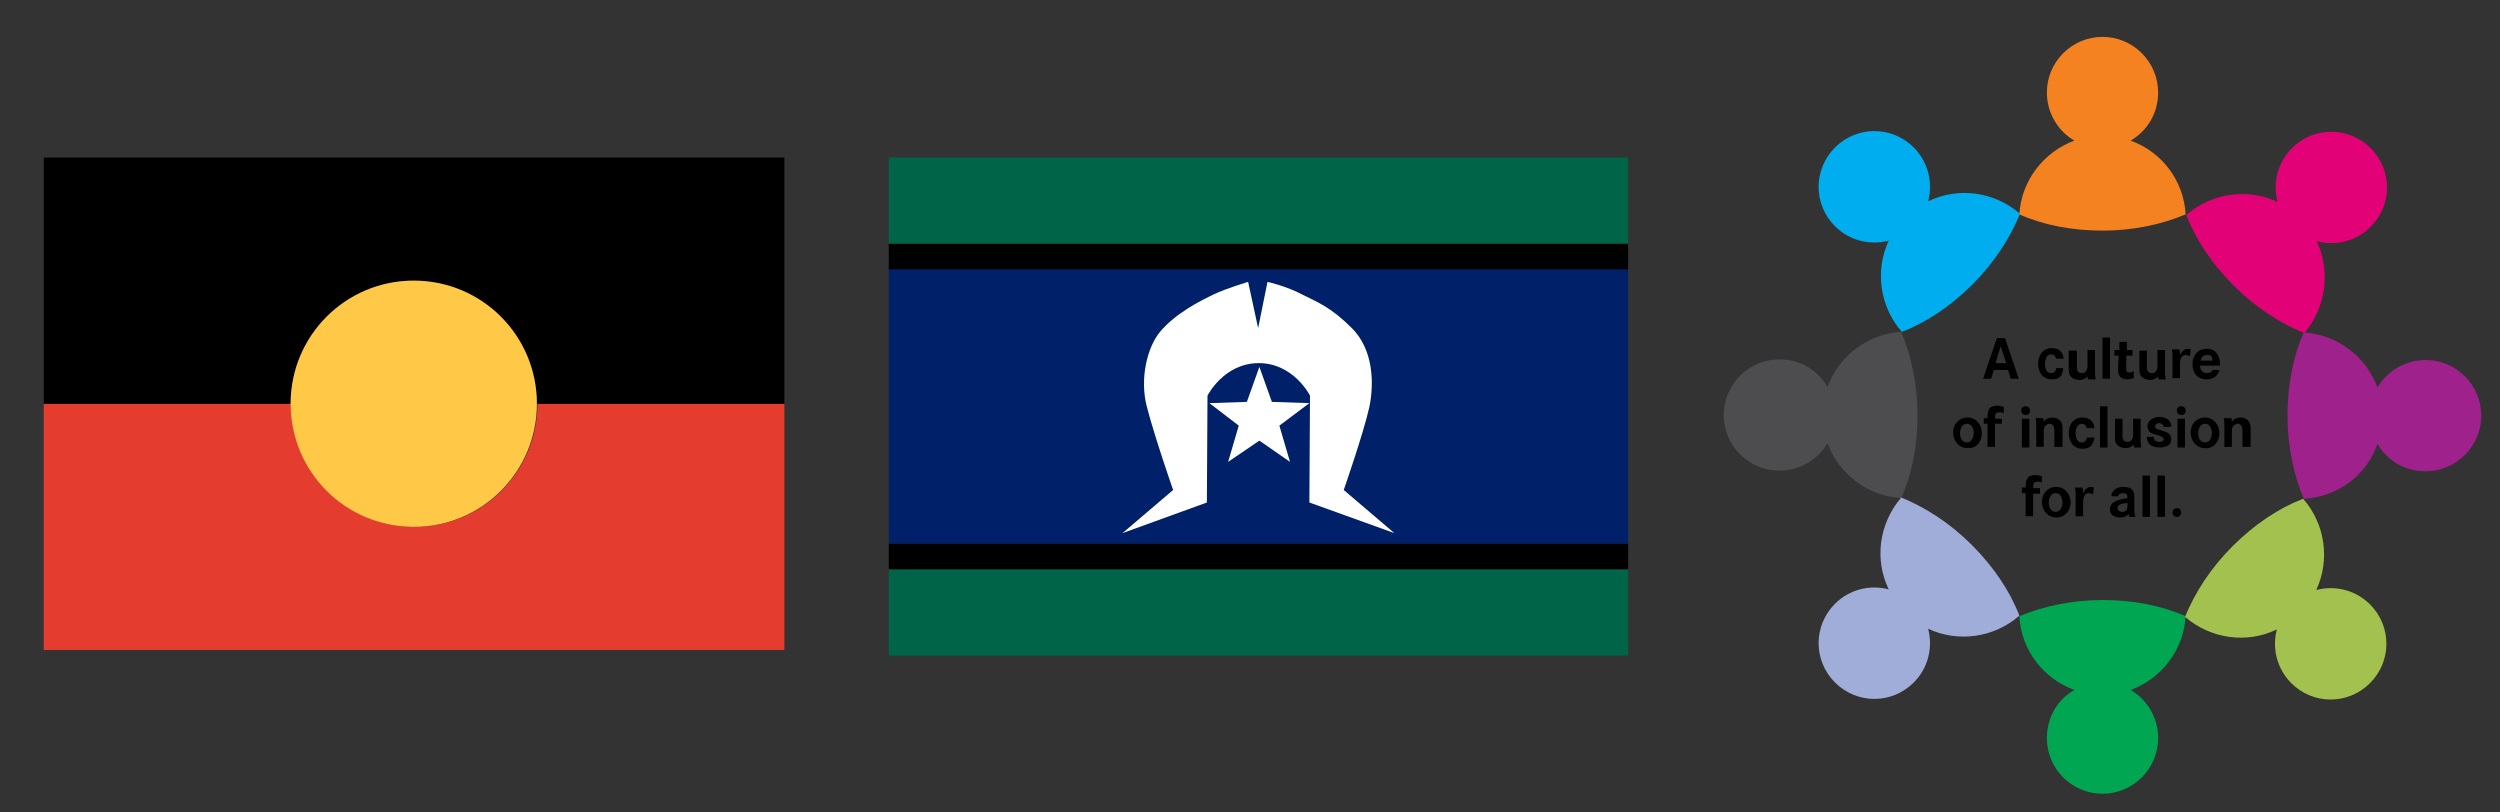
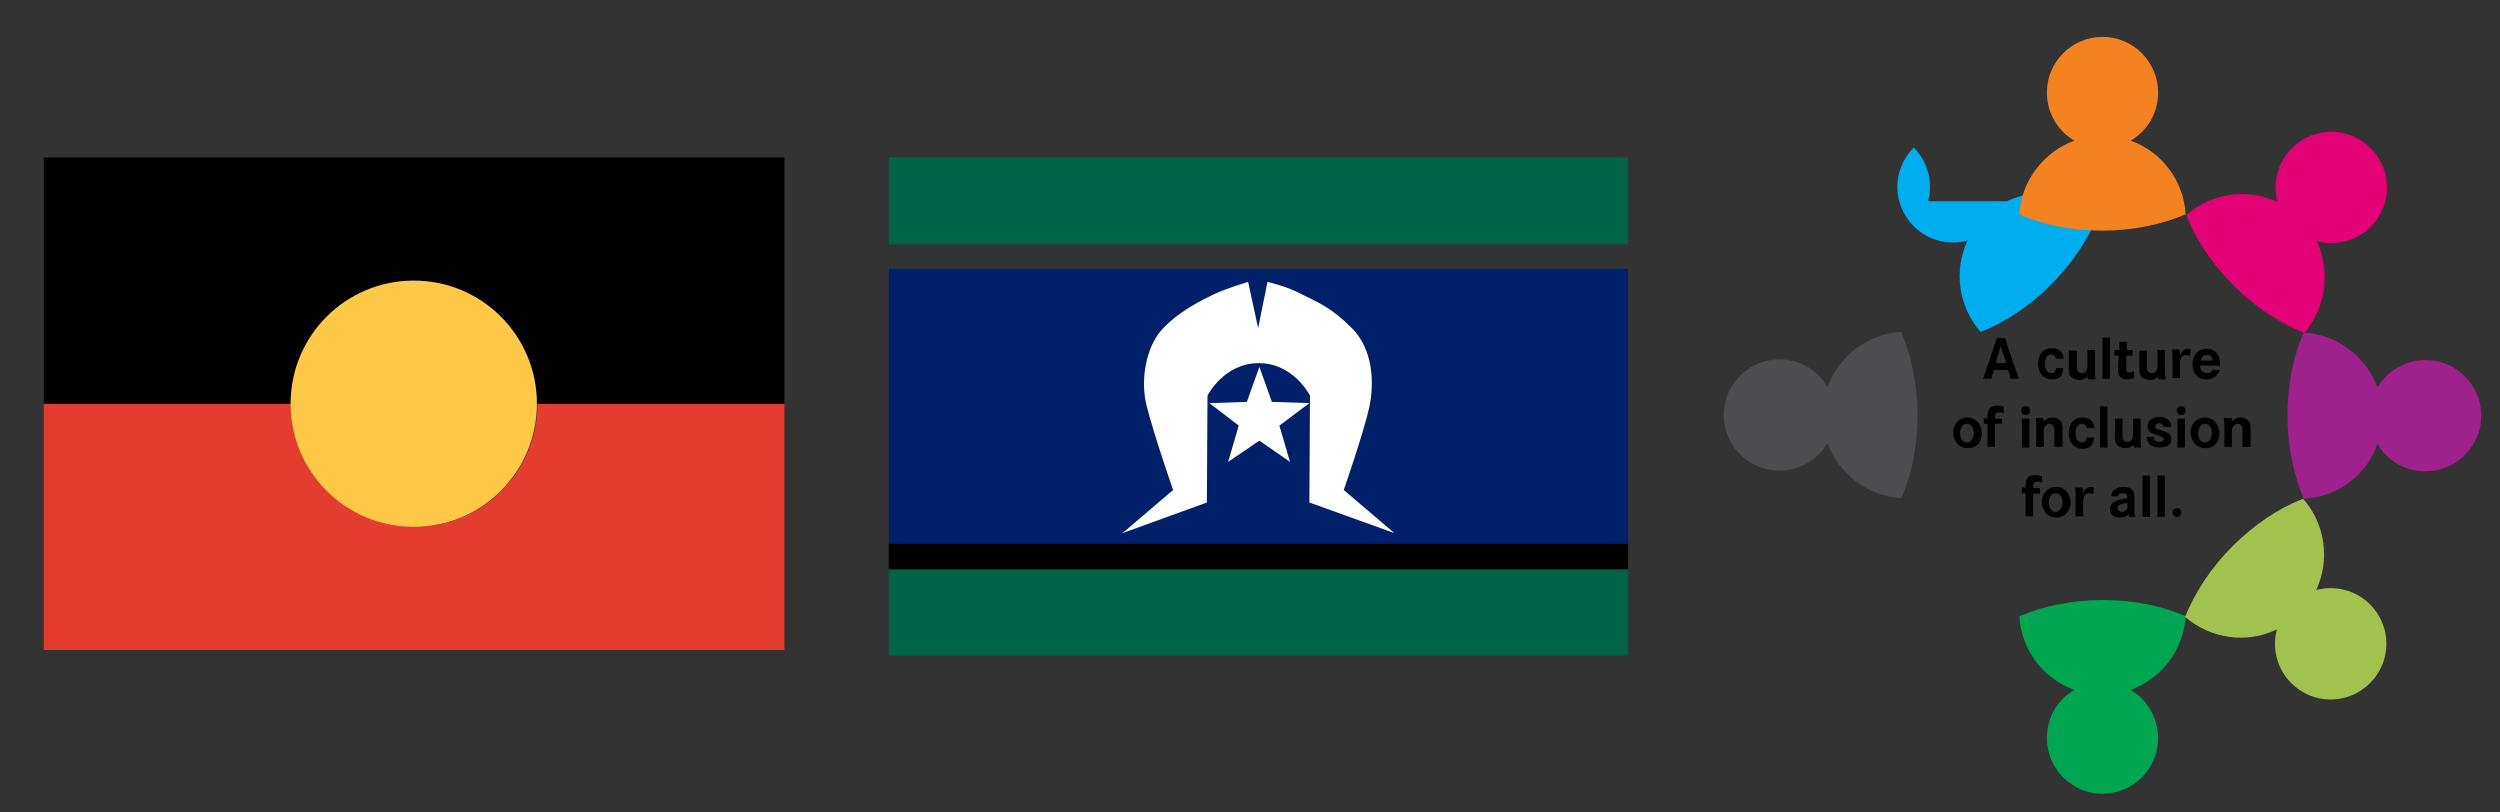
<svg xmlns="http://www.w3.org/2000/svg" width="400" height="130">
  <rect width="100%" height="100%" fill="#333333" stroke="none" />
  <style type="text/css">.st0{fill:#E43D30;}
	.st1{fill:#FFC846;}
	.st2{fill:#002169;}
	.st3{fill:#006548;}
	.st4{fill:#FFFFFF;}
	.st5{fill:#4D4D4F;}
	.st6{fill:#00A651;}
	.st7{fill:#A0ADD8;}
	.st8{fill:#00AEEF;}
	.st9{fill:#9F218B;}
	.st10{fill:#F58220;}
	.st11{fill:#E20177;}
	.st12{fill:#A2C14E;}</style>
  <g>
    <title>background</title>
    <rect fill="none" id="canvas_background" height="132" width="402" y="-1" x="-1" />
  </g>
  <g>
    <title>Layer 1</title>
    <g id="svg_1">
      <path id="svg_2" d="m125.5,104l0,-39.4l-39.5,0c0,0 0,0 0,0c0,10.9 -8.8,19.7 -19.7,19.7c-10.9,0 -19.7,-8.8 -19.7,-19.7c0,0 0,0 0,0l-39.6,0l0,39.4l118.5,0l0,0z" class="st0" />
      <path id="svg_3" d="m125.5,64.6l0,-39.4l-118.5,0l0,39.4l39.5,0c0,-10.9 8.8,-19.7 19.7,-19.7c10.9,0 19.7,8.8 19.7,19.7l39.6,0l0,0z" />
      <path id="svg_4" d="m66.2,84.3c10.9,0 19.7,-8.8 19.7,-19.7c0,-10.9 -8.8,-19.7 -19.7,-19.7c-10.9,0 -19.7,8.8 -19.7,19.7c0,10.9 8.8,19.7 19.7,19.7l0,0z" class="st1" />
      <polygon id="svg_5" points="142.2,87 142.2,43 260.5,43 260.5,87 142.2,87 " class="st2" />
      <polygon id="svg_6" points="142.2,90.9 142.2,104.9 260.5,104.9 260.5,90.9 142.2,90.9 " class="st3" />
      <polygon id="svg_7" points="142.2,25.2 142.2,39.1 260.5,39.1 260.5,25.2 142.2,25.2 " class="st3" />
-       <polygon id="svg_8" points="142.2,39 142.2,43.1 260.5,43.1 260.5,39 142.2,39 " />
      <polygon id="svg_9" points="142.2,87 142.2,91.1 260.5,91.1 260.5,87 142.2,87 " />
      <polygon id="svg_10" points="201.5,58.7 199.5,64.3 193.5,64.5 198.2,68.1 196.5,73.9 201.5,70.5 206.4,73.9 204.7,68.1 209.5,64.5 203.5,64.3 201.5,58.7 " class="st4" />
      <path id="svg_11" d="m179.6,85.3l13.5,-4.9l0.1,-17.1c0,0 2.6,-5.2 8.2,-5.2c5.6,0 8.2,5.2 8.2,5.2l-0.1,17.1l13.6,4.9l-8.1,-6.9c0,0 3.2,-9.2 4.1,-13.3c0.8,-3.9 0.6,-9.2 -2.8,-12.6c-3.4,-3.4 -5.6,-4.2 -8,-5.4c-2.4,-1.3 -5.5,-2 -5.5,-2l-1.5,7.4l-1.6,-7.4c0,0 -3.4,1 -5.5,2c-2.1,1 -6.1,3 -8.6,6c-2,2.4 -3.3,7.4 -2.1,12c1.3,5 4.2,13.3 4.2,13.3l-8.1,6.9l0,0z" class="st4" />
      <path id="svg_12" d="m292.4,61.9c-1.6,-2.7 -4.4,-4.4 -7.7,-4.4c-4.9,0 -8.9,4 -8.9,8.9c0,4.9 4,8.9 8.9,8.9c3.3,0 6.2,-1.8 7.7,-4.4c1.8,4.9 6.4,8.5 11.8,8.8c1.7,-3.8 2.6,-8.4 2.6,-13.3c0,-4.9 -1,-9.5 -2.6,-13.3c-5.4,0.3 -10,3.9 -11.8,8.8l0,0z" class="st5" />
      <path id="svg_13" d="m331.9,110.4c-2.7,1.5 -4.4,4.4 -4.4,7.7c0,4.9 4,8.9 8.9,8.9c4.9,0 8.9,-4 8.9,-8.9c0,-3.3 -1.8,-6.2 -4.4,-7.7c4.9,-1.8 8.5,-6.4 8.8,-11.8c-3.8,-1.7 -8.4,-2.6 -13.3,-2.6c-4.9,0 -9.5,1 -13.3,2.6c0.3,5.5 3.9,10 8.8,11.8l0,0z" class="st6" />
-       <path id="svg_14" d="m302.2,94.3c-3,-0.8 -6.3,0 -8.6,2.3c-3.5,3.5 -3.5,9.1 0,12.6c3.5,3.5 9.1,3.5 12.6,0c2.3,-2.3 3.1,-5.6 2.3,-8.6c4.7,2.2 10.5,1.5 14.6,-2.1c-1.5,-3.9 -4.1,-7.8 -7.6,-11.3c-3.5,-3.5 -7.4,-6 -11.3,-7.6c-3.6,4.2 -4.3,10 -2,14.7l0,0z" class="st7" />
-       <path id="svg_15" d="m308.5,32.2c0.8,-3 0,-6.3 -2.3,-8.6c-3.5,-3.5 -9.1,-3.5 -12.6,0c-3.5,3.5 -3.5,9.1 0,12.6c2.3,2.3 5.6,3.1 8.6,2.3c-2.2,4.7 -1.5,10.5 2.1,14.6c3.9,-1.5 7.8,-4.1 11.3,-7.6c3.5,-3.5 6,-7.4 7.6,-11.3c-4.2,-3.6 -9.9,-4.3 -14.7,-2l0,0z" class="st8" />
+       <path id="svg_15" d="m308.5,32.2c0.8,-3 0,-6.3 -2.3,-8.6c-3.5,3.5 -3.5,9.1 0,12.6c2.3,2.3 5.6,3.1 8.6,2.3c-2.2,4.7 -1.5,10.5 2.1,14.6c3.9,-1.5 7.8,-4.1 11.3,-7.6c3.5,-3.5 6,-7.4 7.6,-11.3c-4.2,-3.6 -9.9,-4.3 -14.7,-2l0,0z" class="st8" />
      <path id="svg_16" d="m380.4,71c1.5,2.7 4.4,4.4 7.7,4.4c4.9,0 8.9,-4 8.9,-8.9c0,-4.9 -4,-8.9 -8.9,-8.9c-3.3,0 -6.2,1.8 -7.7,4.4c-1.8,-4.9 -6.4,-8.5 -11.8,-8.8c-1.7,3.8 -2.6,8.4 -2.6,13.3c0,4.9 1,9.5 2.6,13.3c5.5,-0.3 10.1,-3.8 11.8,-8.8l0,0z" class="st9" />
      <path id="svg_17" d="m340.9,22.5c2.7,-1.6 4.4,-4.4 4.4,-7.7c0,-4.9 -4,-8.9 -8.9,-8.9c-4.9,0 -8.9,4 -8.9,8.9c0,3.3 1.8,6.2 4.4,7.7c-4.9,1.8 -8.5,6.4 -8.8,11.8c3.8,1.7 8.4,2.6 13.3,2.6c4.9,0 9.5,-1 13.3,-2.6c-0.3,-5.4 -3.8,-10 -8.8,-11.8l0,0z" class="st10" />
      <path id="svg_18" d="m370.7,38.6c3,0.8 6.3,0 8.6,-2.3c3.5,-3.5 3.5,-9.1 0,-12.6s-9.1,-3.5 -12.6,0c-2.3,2.3 -3.1,5.6 -2.3,8.6c-4.7,-2.2 -10.5,-1.5 -14.6,2.1c1.5,3.9 4.1,7.8 7.6,11.3c3.5,3.5 7.4,6 11.3,7.6c3.5,-4.2 4.2,-9.9 2,-14.7l0,0z" class="st11" />
      <path id="svg_19" d="m364.3,100.7c-0.8,3 0,6.3 2.3,8.6c3.5,3.5 9.1,3.5 12.6,0c3.5,-3.5 3.5,-9.1 0,-12.6c-2.3,-2.3 -5.6,-3.1 -8.6,-2.3c2.2,-4.7 1.5,-10.5 -2.1,-14.6c-3.9,1.5 -7.8,4.1 -11.3,7.6c-3.5,3.5 -6,7.4 -7.6,11.3c4.2,3.6 10,4.3 14.7,2l0,0z" class="st12" />
      <path id="svg_20" d="m326.7,77.2l0,-1c-0.3,-0.1 -0.7,-0.2 -1.1,-0.2c-0.3,0 -0.6,0.1 -0.9,0.2c-0.6,0.4 -0.6,1.2 -0.6,1.8l-0.6,0l0,0.9l0.6,0l0,3.7l1.2,0l0,-3.6l1.1,0l0,-0.9l-1.1,0l0,-0.1c0,-0.4 0,-0.9 0.5,-0.9c0.4,-0.1 0.7,0 0.9,0.1l0,0zm4.6,3.2c0,-1.3 -0.9,-2.5 -2.3,-2.5c-1.4,0 -2.3,1.1 -2.3,2.4c0,1.3 0.9,2.5 2.3,2.5c1.4,0 2.3,-1.1 2.3,-2.4l0,0zm-1.3,0c0,0.6 -0.3,1.5 -1.1,1.5c-0.8,0 -1.1,-0.8 -1.1,-1.5c0,-0.6 0.3,-1.5 1.1,-1.5c0.8,0 1.1,0.8 1.1,1.5l0,0zm5,-2.4c-0.1,0 -0.2,-0.1 -0.4,-0.1c-0.7,0 -1.1,0.5 -1.3,1.1c0,-0.3 0,-0.6 -0.1,-1l-1.2,0c0,0.3 0.1,0.5 0.1,0.8l0,3.8l1.2,0l0,-2.2c0,-0.6 0.1,-1.5 0.9,-1.5c0.2,0 0.6,0.1 0.7,0.2l0.1,-1.1l0,0zm6.7,4.7c-0.2,-0.3 -0.2,-0.7 -0.2,-1l0,-1.9c0,-0.5 0,-1.1 -0.4,-1.5c-0.3,-0.3 -0.9,-0.4 -1.3,-0.4c-1,0 -1.9,0.4 -2,1.5l1.1,0c0.1,-0.4 0.4,-0.5 0.8,-0.5c0.5,0 0.7,0.2 0.7,0.7l0,0.1c-1.1,0.2 -2.8,0.4 -2.8,1.8c0,1 0.8,1.3 1.7,1.3c0.5,0 1,-0.2 1.3,-0.6c0,0.2 0,0.3 0.1,0.5l1,0l0,0zm-1.3,-2.2l0,0.4c0,0.6 -0.2,1 -0.9,1c-0.3,0 -0.7,-0.2 -0.7,-0.6c0,-0.7 1.1,-0.8 1.6,-0.8l0,0zm3.6,2.2l0,-6.6l-1.2,0l0,6.6l1.2,0l0,0zm2.4,0l0,-6.6l-1.2,0l0,6.6l1.2,0l0,0zm2.6,-0.7c0,-0.4 -0.3,-0.7 -0.7,-0.7c-0.4,0 -0.7,0.3 -0.7,0.7c0,0.4 0.3,0.7 0.7,0.7c0.3,0.1 0.7,-0.3 0.7,-0.7l0,0z" />
      <path id="svg_21" d="m317.1,69.3c0,-1.3 -0.9,-2.5 -2.3,-2.5c-1.4,0 -2.3,1.1 -2.3,2.4c0,1.3 0.9,2.5 2.3,2.5c1.4,0.1 2.3,-1 2.3,-2.4l0,0zm-1.3,0c0,0.6 -0.3,1.5 -1.1,1.5c-0.8,0 -1.1,-0.8 -1.1,-1.5c0,-0.6 0.3,-1.5 1.1,-1.5s1.1,0.8 1.1,1.5l0,0zm4.8,-3.2l0,-1c-0.3,-0.1 -0.7,-0.2 -1.1,-0.2c-0.3,0 -0.6,0.1 -0.9,0.2c-0.6,0.4 -0.6,1.2 -0.6,1.8l-0.6,0l0,0.9l0.6,0l0,3.7l1.2,0l0,-3.7l1.1,0l0,-0.8l-1.1,0l0,-0.1c0,-0.4 0,-0.9 0.5,-0.9c0.4,-0.1 0.6,0 0.9,0.1l0,0zm4.2,-0.4c0,-0.4 -0.3,-0.7 -0.7,-0.7c-0.2,0 -0.5,0.1 -0.6,0.3c-0.1,0.1 -0.1,0.3 -0.1,0.4c0,0.4 0.3,0.7 0.7,0.7c0.5,0 0.7,-0.3 0.7,-0.7l0,0zm-0.1,5.9l0,-4.6l-1.2,0l0,4.6l1.2,0l0,0zm5.3,0l0,-2.9c0,-0.4 0,-0.9 -0.3,-1.3c-0.3,-0.4 -0.8,-0.6 -1.3,-0.6c-0.5,0 -1.1,0.2 -1.4,0.7c0,-0.2 0,-0.4 -0.1,-0.6l-1.2,0c0.1,0.4 0.1,1 0.1,1.4l0,3.2l1.2,0l0,-2.4c0,-0.4 0,-0.8 0.4,-1.1c0.2,-0.1 0.3,-0.2 0.5,-0.2c0.6,0 0.8,0.5 0.8,1.1l0,2.6l1.3,0l0,0.1zm5.1,-1.6l-1.2,0c-0.1,0.5 -0.3,0.8 -0.8,0.8c-0.8,0 -1,-0.8 -1,-1.5c0,-0.6 0.2,-1.5 1,-1.5c0.4,0 0.7,0.3 0.8,0.7l1.2,0c-0.1,-1.1 -0.8,-1.7 -1.9,-1.7c-0.2,0 -0.5,0 -0.7,0.1c-1,0.3 -1.5,1.3 -1.5,2.4c0,1.4 0.8,2.5 2.2,2.5c0.7,0 1.3,-0.2 1.6,-0.8c0.1,-0.3 0.3,-0.7 0.3,-1l0,0zm2.1,1.6l0,-6.6l-1.2,0l0,6.6l1.2,0l0,0zm5.4,0c-0.1,-0.5 -0.1,-0.9 -0.1,-1.4l0,-3.2l-1.2,0l0,2.5c0,0.6 -0.2,1.2 -0.9,1.2c-0.7,0 -0.8,-0.5 -0.8,-1l0,-2.7l-1.2,0l0,2.8c0,0.5 0,1 0.3,1.3c0.3,0.4 0.9,0.6 1.4,0.6c0.5,0 1,-0.2 1.3,-0.6c0,0.2 0,0.4 0.1,0.5l1.1,0l0,0zm4.8,-1.3c0,-0.4 -0.1,-0.7 -0.5,-1c-0.3,-0.2 -1,-0.4 -1.3,-0.5c-0.3,-0.1 -0.8,-0.2 -0.8,-0.6c0,-0.3 0.4,-0.5 0.6,-0.5c0.5,0 0.7,0.2 0.8,0.6l1.2,0c0,-0.2 0,-0.4 -0.1,-0.6c-0.3,-0.7 -1,-1 -1.8,-1c-0.9,0 -1.9,0.5 -1.9,1.5c0,0.8 0.5,1.1 1.2,1.3c0.4,0.1 0.8,0.2 1.1,0.4c0.1,0.1 0.3,0.2 0.3,0.3c0,0.4 -0.4,0.5 -0.7,0.5c-0.5,0 -0.9,-0.2 -0.9,-0.8l-1.1,0l0,0c0,1.3 1,1.7 2.1,1.7c0.4,0 1,-0.1 1.4,-0.4c0.2,-0.1 0.4,-0.5 0.4,-0.9l0,0zm2.3,-4.6c0,-0.4 -0.3,-0.7 -0.7,-0.7c-0.2,0 -0.5,0.1 -0.6,0.3c-0.1,0.1 -0.1,0.3 -0.1,0.4c0,0.4 0.3,0.7 0.7,0.7c0.5,0 0.7,-0.3 0.7,-0.7l0,0zm-0.1,5.9l0,-4.6l-1.2,0l0,4.6l1.2,0l0,0zm5.5,-2.3c0,-1.3 -0.9,-2.5 -2.3,-2.5c-1.4,0 -2.3,1.1 -2.3,2.4c0,1.3 0.9,2.5 2.3,2.5c1.4,0.1 2.3,-1 2.3,-2.4l0,0zm-1.2,0c0,0.6 -0.3,1.5 -1.1,1.5c-0.8,0 -1.1,-0.8 -1.1,-1.5c0,-0.6 0.3,-1.5 1.1,-1.5c0.8,0 1.1,0.8 1.1,1.5l0,0zm6.2,2.3l0,-2.9c0,-0.4 0,-0.9 -0.3,-1.3c-0.3,-0.4 -0.8,-0.6 -1.3,-0.6c-0.5,0 -1.1,0.2 -1.4,0.7c0,-0.2 0,-0.4 -0.1,-0.6l-1.2,0c0.1,0.4 0.1,1 0.1,1.4l0,3.2l1.2,0l0,-2.4c0,-0.4 0,-0.8 0.4,-1.1c0.2,-0.1 0.3,-0.2 0.5,-0.2c0.6,0 0.8,0.5 0.8,1.1l0,2.6l1.3,0l0,0.1z" />
      <path id="svg_22" d="m323,60.6l-2.2,-6.5l-1.3,0l-2.2,6.5l1.3,0l0.4,-1.4l2.3,0l0.4,1.4l1.3,0l0,0zm-2,-2.5l-1.7,0l0.8,-2.7l0.9,2.7l0,0zm9.1,0.8l-1.1,0c-0.1,0.5 -0.3,0.8 -0.8,0.8c-0.8,0 -1,-0.8 -1,-1.5c0,-0.6 0.2,-1.5 1,-1.5c0.4,0 0.7,0.3 0.8,0.7l1.2,0c-0.1,-1.1 -0.8,-1.7 -1.9,-1.7c-0.2,0 -0.5,0 -0.7,0.1c-1,0.3 -1.5,1.3 -1.5,2.4c0,1.4 0.8,2.5 2.2,2.5c0.7,0 1.3,-0.2 1.6,-0.8c0.1,-0.3 0.2,-0.6 0.2,-1l0,0zm5.2,1.7c-0.1,-0.5 -0.1,-0.9 -0.1,-1.4l0,-3.2l-1.2,0l0,2.5c0,0.6 -0.2,1.2 -0.9,1.2c-0.7,0 -0.8,-0.5 -0.8,-1l0,-2.6l-1.3,0l0,2.8c0,0.5 0,1 0.3,1.3c0.3,0.4 0.9,0.6 1.4,0.6c0.5,0 1,-0.2 1.3,-0.6c0,0.2 0,0.4 0.1,0.5l1.2,0l0,-0.1zm2.3,0l0,-6.6l-1.2,0l0,6.6l1.2,0l0,0zm3.8,-1.2c-0.2,0.1 -0.5,0.2 -0.7,0.2c-0.5,0 -0.5,-0.3 -0.5,-0.6c0,-0.7 0,-1.4 0,-2.1l1,0l0,-0.9l-0.9,0l0,-1.3l-1.2,0l0,1.3l-0.8,0l0,0.9l0.7,0l-0.1,1.8c0,0.2 0,0.4 0,0.6c0,0.2 0,0.4 0.1,0.6c0.2,0.5 0.7,0.8 1.3,0.8c0.4,0 0.7,-0.1 1.1,-0.2l0,-1.1l0,0zm5.1,1.2c-0.1,-0.5 -0.1,-0.9 -0.1,-1.4l0,-3.2l-1.2,0l0,2.5c0,0.6 -0.2,1.2 -0.9,1.2c-0.7,0 -0.8,-0.5 -0.8,-1l0,-2.6l-1.2,0l0,2.8c0,0.5 0,1 0.3,1.3c0.3,0.4 0.9,0.6 1.4,0.6c0.5,0 1,-0.2 1.3,-0.6c0,0.2 0,0.4 0.1,0.5l1.1,0l0,-0.1zm4,-4.7c-0.1,0 -0.2,-0.1 -0.4,-0.1c-0.7,0 -1.1,0.5 -1.3,1.1c0,-0.3 0,-0.6 -0.1,-1l-1.2,0c0,0.3 0.1,0.5 0.1,0.8l0,3.8l1.2,0l0,-2.2c0,-0.6 0.1,-1.5 0.9,-1.5c0.2,0 0.6,0.1 0.7,0.2l0.1,-1.1l0,0zm4.7,2.6l0,-0.2c0,-1.3 -0.6,-2.5 -2.1,-2.5c-1.5,0 -2.3,1.1 -2.3,2.5c0,1.4 0.8,2.4 2.3,2.4c0.8,0 1.6,-0.4 1.9,-1.2c0,-0.1 0.1,-0.2 0.1,-0.3l-1.1,0c-0.2,0.4 -0.5,0.5 -0.9,0.5c-0.7,0 -1.1,-0.5 -1.1,-1.2l3.2,0l0,0zm-1.2,-0.8l-1.9,0c0.1,-0.5 0.4,-0.9 1,-0.9c0.6,-0.1 0.9,0.3 0.9,0.9l0,0z" />
    </g>
  </g>
</svg>